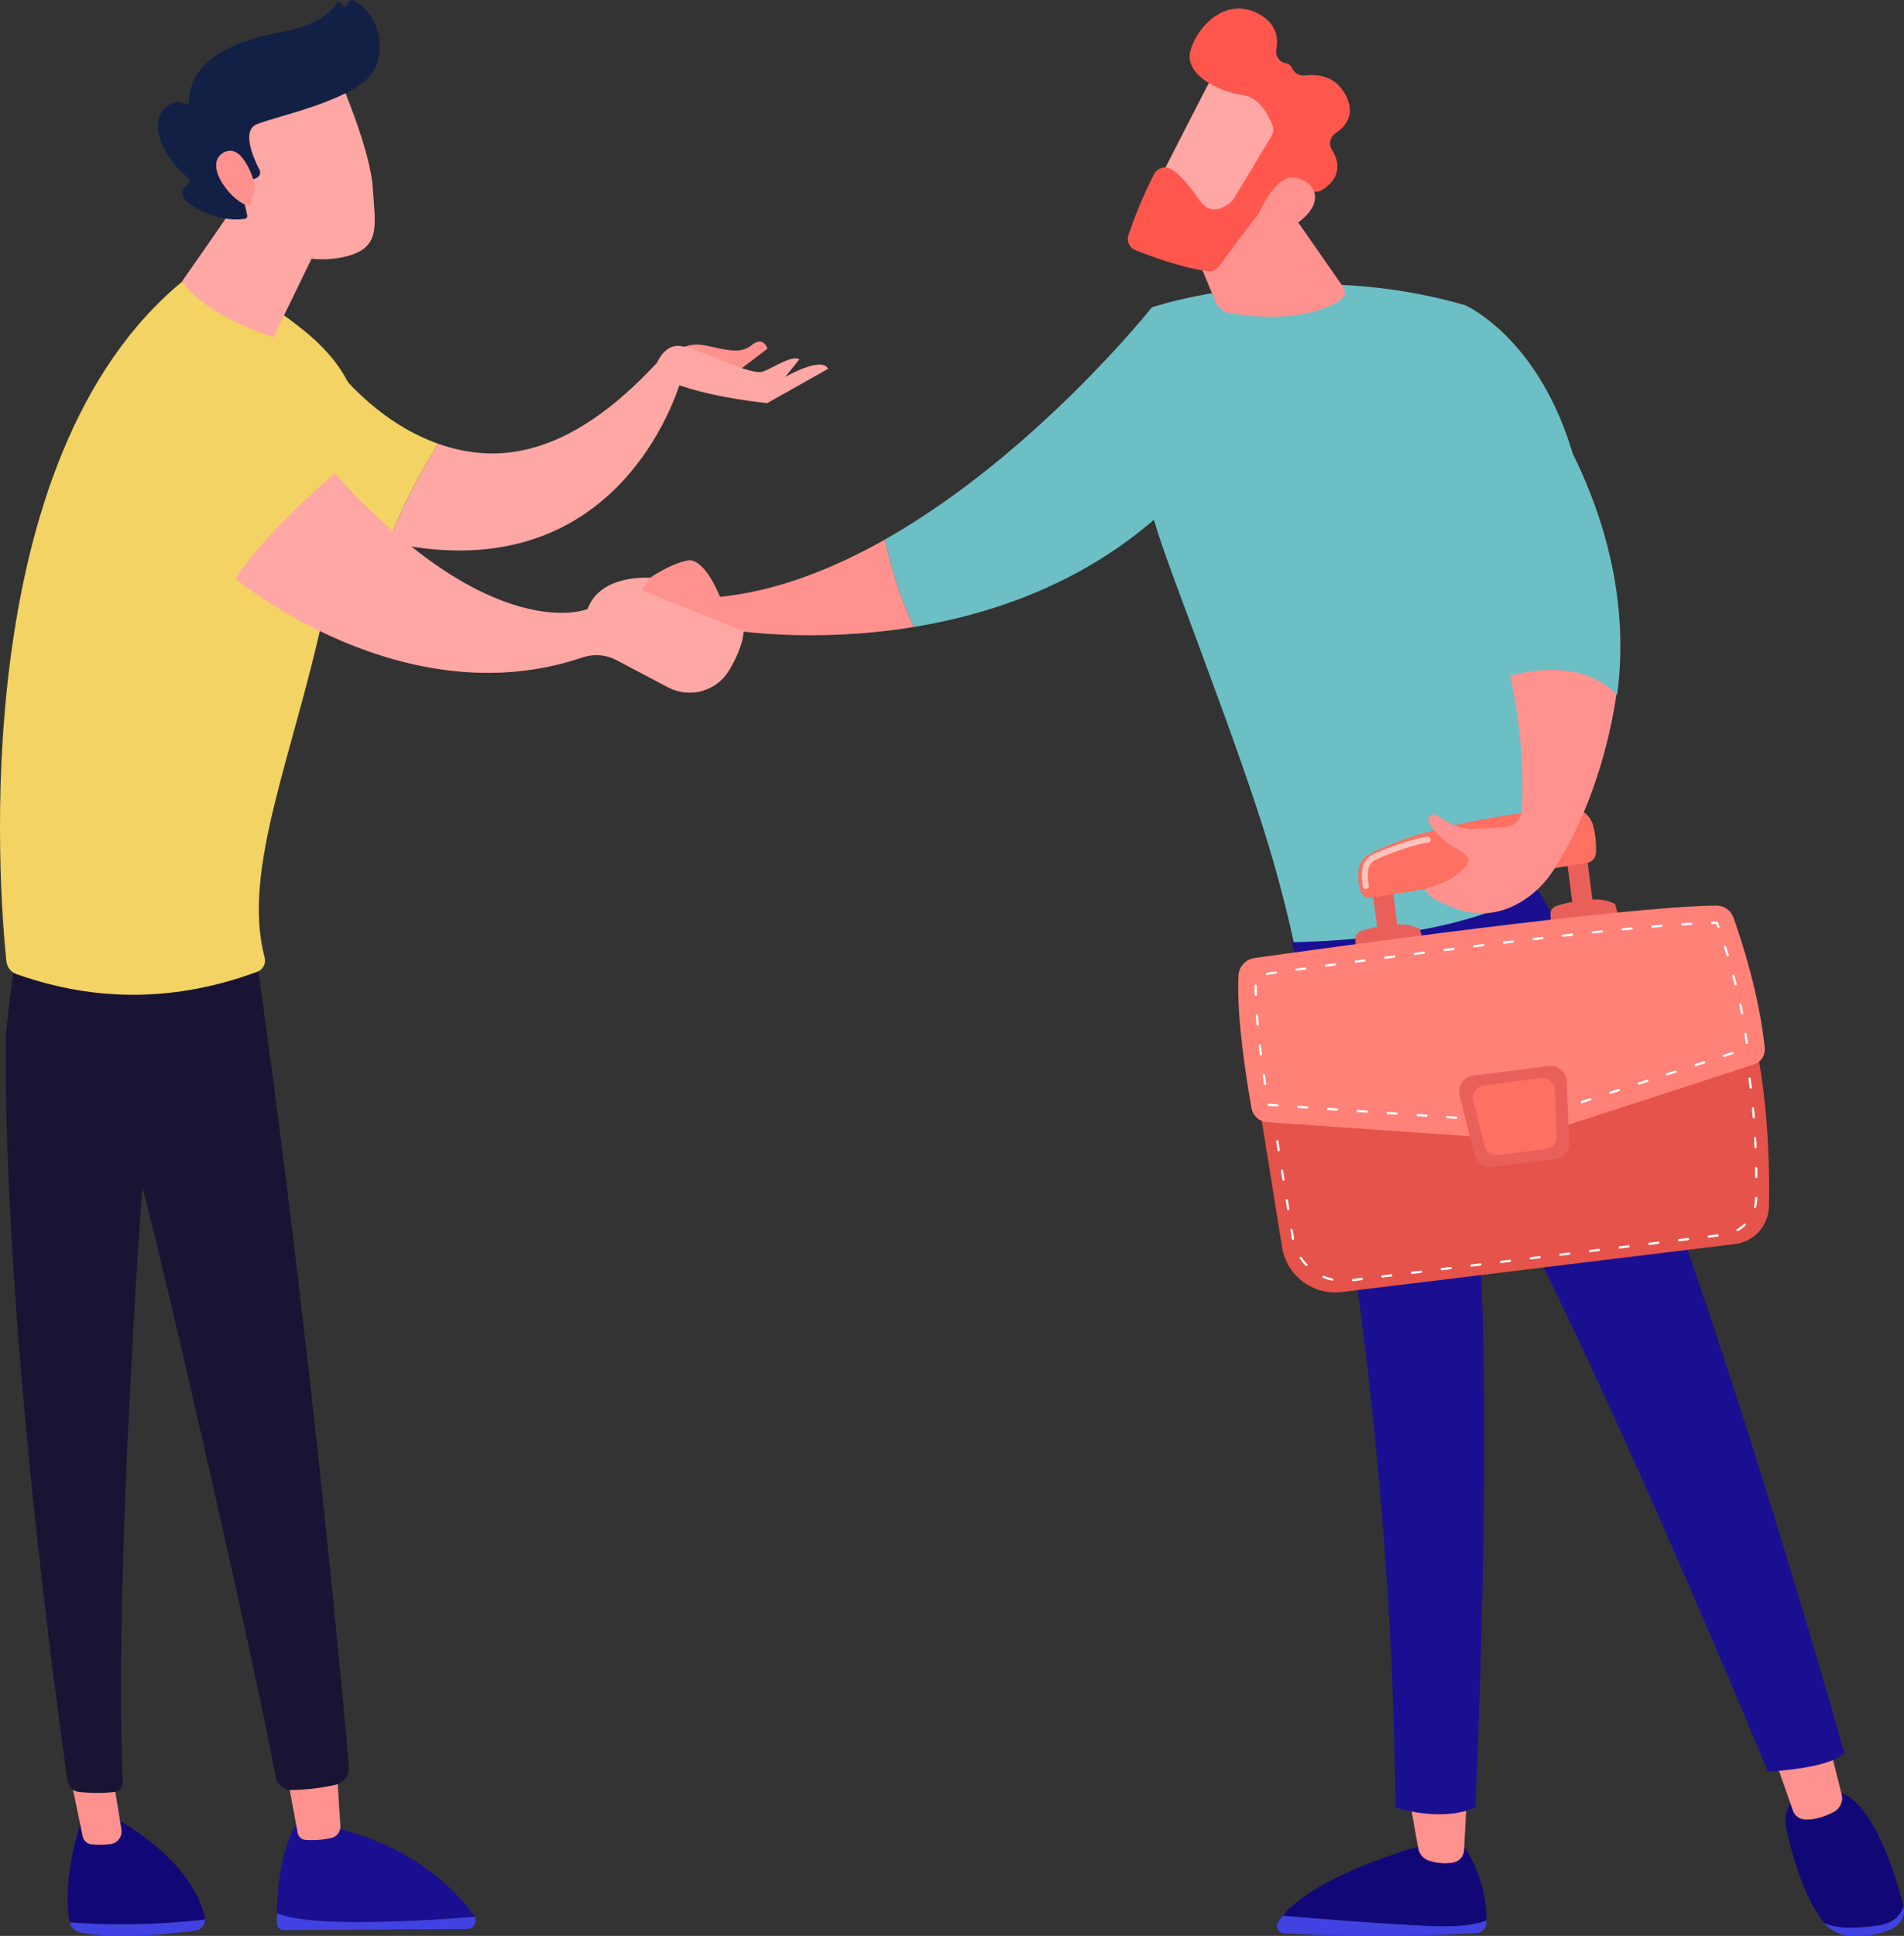
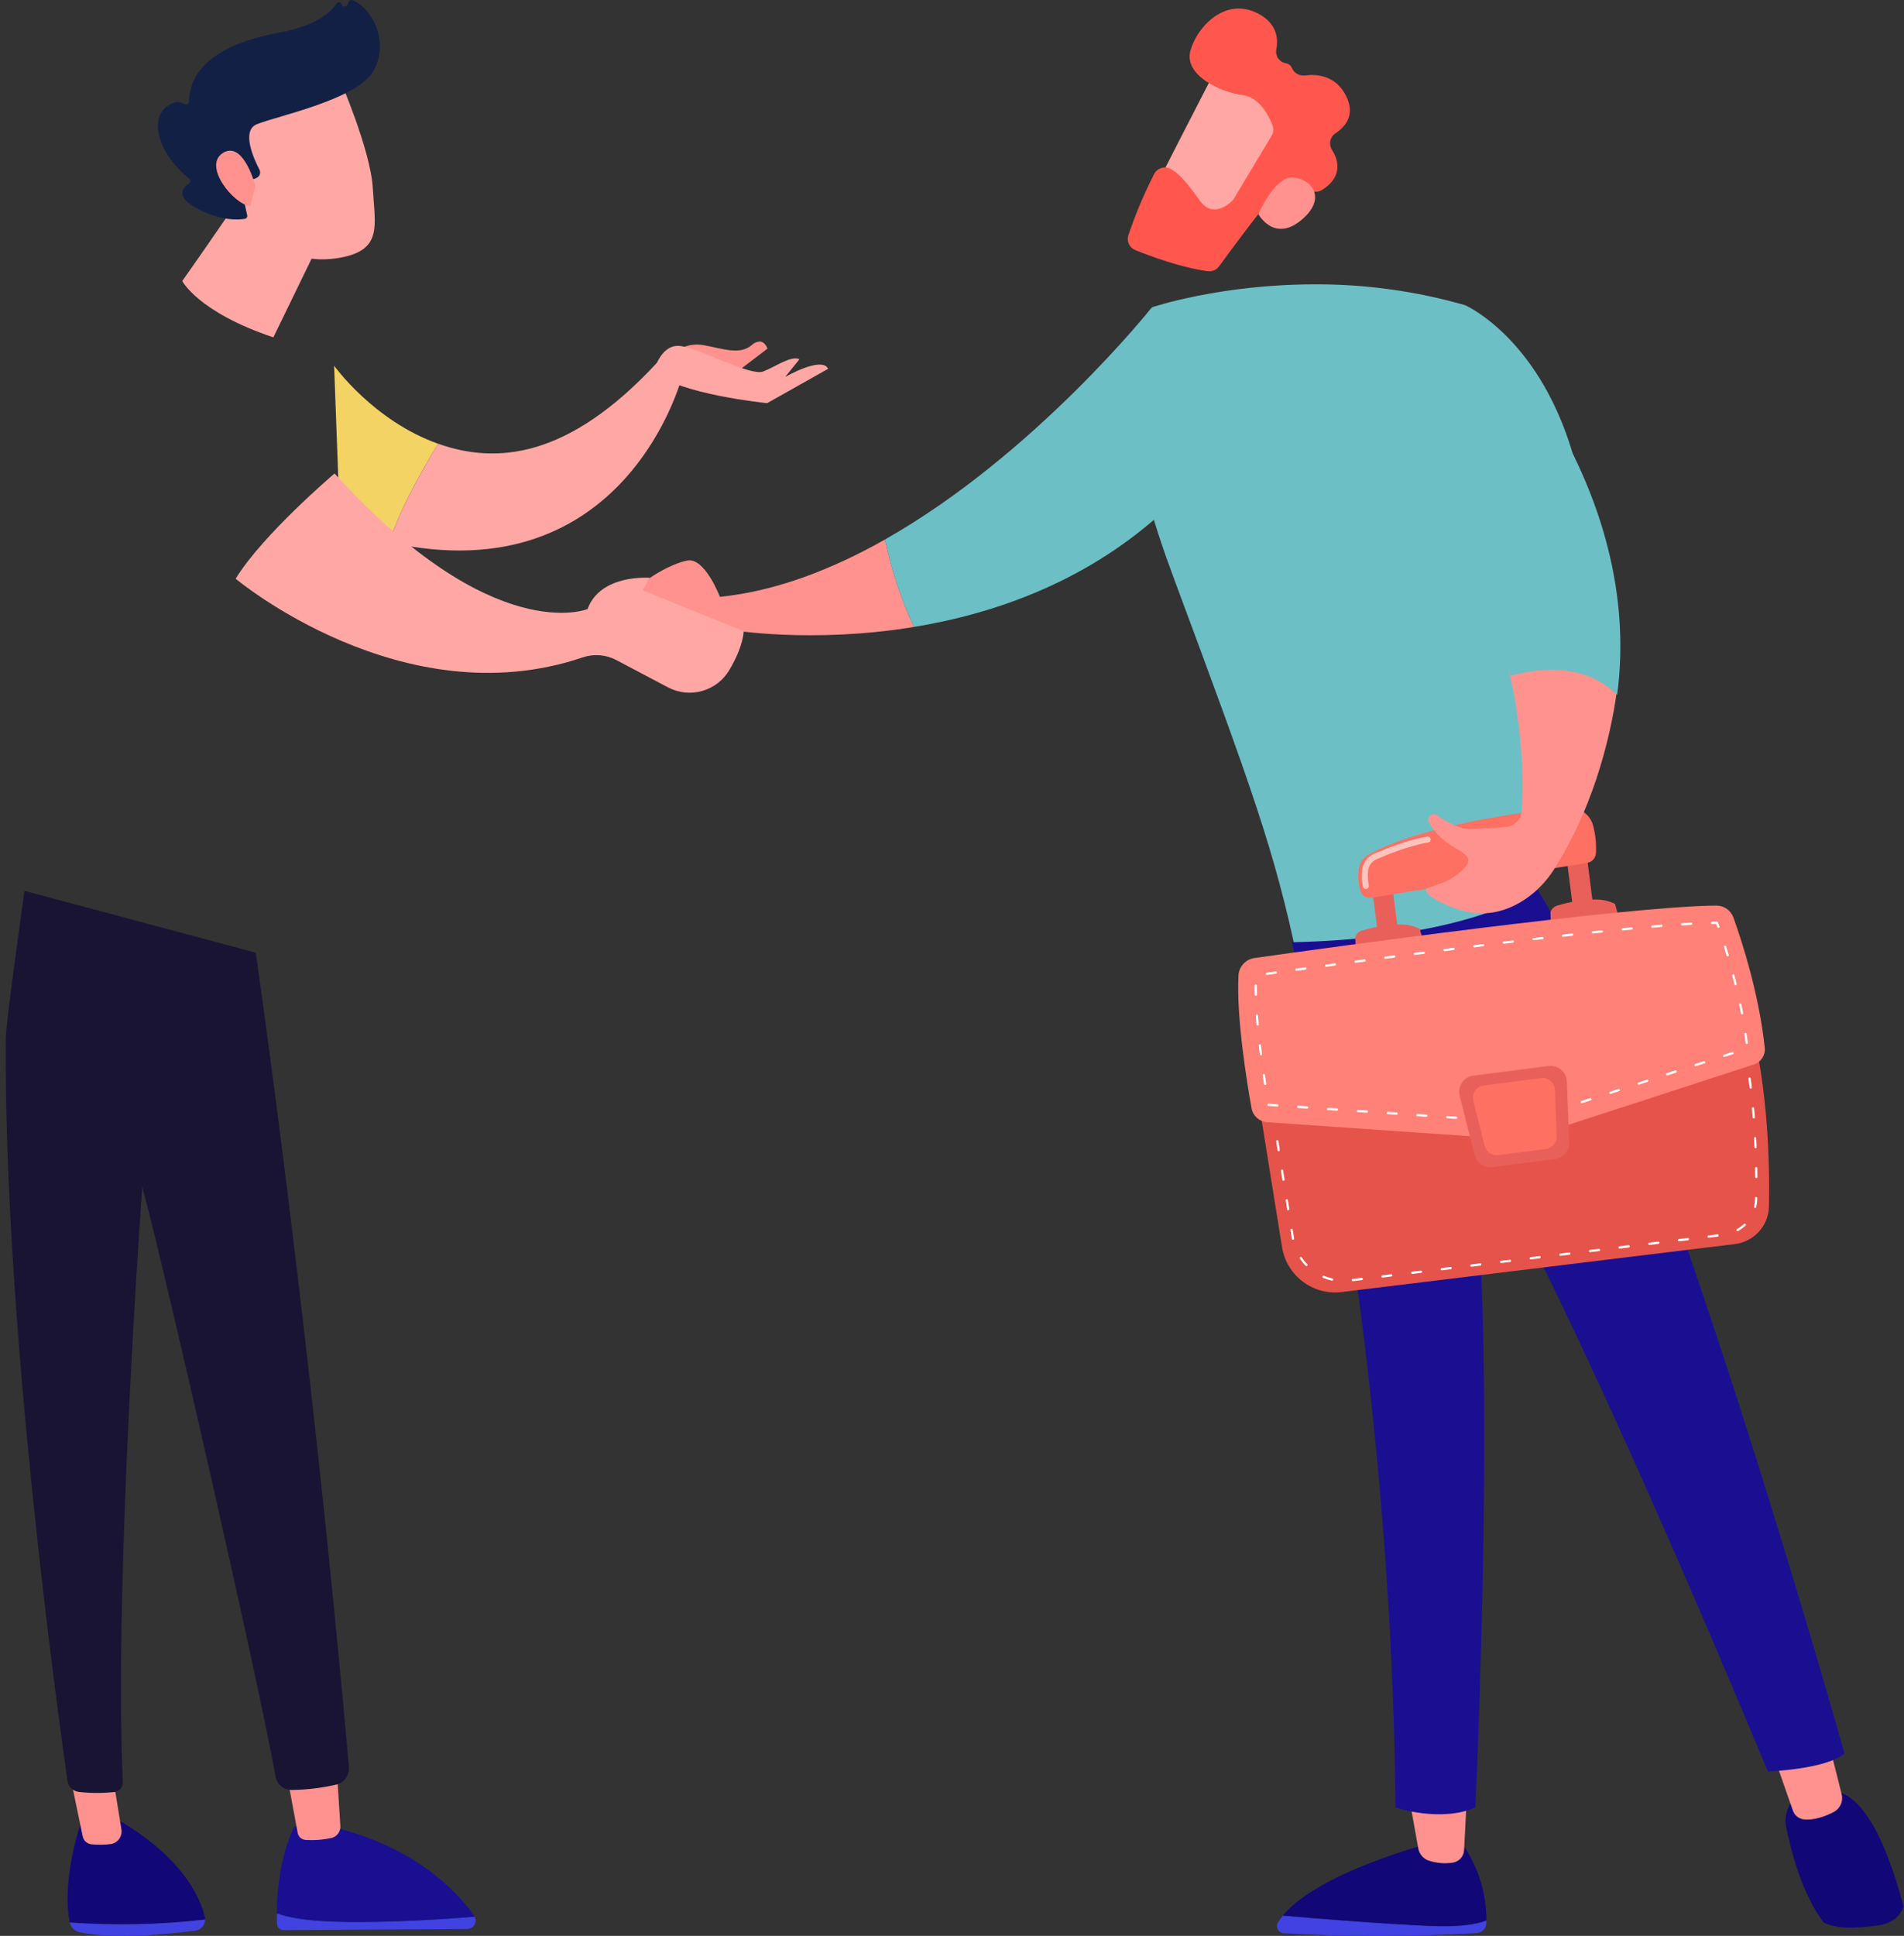
<svg xmlns="http://www.w3.org/2000/svg" xmlns:xlink="http://www.w3.org/1999/xlink" viewBox="0 0 575.97 585.38">
  <rect x="0" y="0" width="575.97" height="585.38" fill="#333333" stroke="none" />
  <clipPath id="a">
    <path d="m0 0h575.97v585.38h-575.97z" />
  </clipPath>
  <clipPath id="b">
    <path d="m217.78 180.47s-4.59-12.07-9.94-10.96-11.21 5.22-11.21 5.22l-8.6 11.64s24.15 9.51 32.65 4.06c0 0 24.67 4.26 55.82-.85-3.93-8.45-6.87-17.33-8.78-26.45-15.78 8.93-32.77 15.6-49.93 17.35z" />
  </clipPath>
  <linearGradient id="c">
    <stop offset="0" stop-color="#febbba" />
    <stop offset="1" stop-color="#ff928e" />
  </linearGradient>
  <linearGradient id="d" gradientTransform="matrix(94.31 0 0 -59.92 -18356.7 25479.92)" gradientUnits="userSpaceOnUse" x1="194.63" x2="194.64" xlink:href="#c" y1="422.22" y2="422.22" />
  <clipPath id="e">
    <path d="m267.71 163.13c1.91 9.12 4.85 18 8.78 26.45 23.56-3.87 50.83-13.09 73.95-33.6l-1.99-63.05s-35.32 44.49-80.74 70.2z" />
  </clipPath>
  <clipPath id="f">
    <path d="m348.45 92.93-3.59 23.17c-3.19 20.63 3.42 40.43 10.69 60.01 23.13 62.19 30.04 81.18 36.94 113.99 27.36 7.47 51.71.83 72.53-22.45 46.17-145.84-21.8-175.36-21.8-175.36-14.79-4.25-30.12-6.38-45.51-6.31-28.71 0-49.26 6.95-49.26 6.95z" />
  </clipPath>
  <clipPath id="g">
-     <path d="m356.1 63.35 11.66 28c.74 1.77 2.33 3.03 4.22 3.35 6.72 1.15 22.97 2.95 33.64-4.07 1.25-.83 1.59-2.51.76-3.76-.01-.02-.02-.04-.04-.05l-21.53-30.92-28.71 7.44z" />
-   </clipPath>
+     </clipPath>
  <linearGradient id="h" gradientTransform="matrix(61.7 0 0 -55.78 -11731.11 23640.78)" gradientUnits="userSpaceOnUse" x1="190.12" x2="190.13" xlink:href="#c" y1="422.46" y2="422.46" />
  <clipPath id="i">
    <path d="m368.15 20.51c-.49.46-20.66 40.07-20.66 40.07l22.86 11.04 24.69-34.7s-13.9-17.93-22.98-17.93c-1.45-.03-2.86.52-3.91 1.52z" />
  </clipPath>
  <linearGradient id="j" gradientTransform="matrix(67.22 0 0 -64.59 -13045.9 27324.38)" gradientUnits="userSpaceOnUse" x1="194.08" x2="194.08" xlink:href="#c" y1="422.34" y2="422.34" />
  <clipPath id="k">
    <path d="m360.15 15.15c-2.2 7.46 8.83 12.73 15.77 13.61 5.09.65 7.89 6.21 9.01 9.11.41 1.05.31 2.23-.27 3.2l-11.4 19c-.17.29-.38.55-.62.78-1.36 1.26-6 4.94-9.59-.07-3.06-4.26-5.93-8.14-9.01-9.74-1.79-.92-3.99-.2-4.9 1.59 0 .01-.01.02-.02.03-3.05 5.97-5.66 12.16-7.8 18.51-.57 1.81.35 3.75 2.11 4.45 4.63 1.88 13.78 5.27 21.89 6.39 1.33.18 2.66-.38 3.45-1.47 3.49-4.78 13.34-18.16 16.7-21.5 3.12-3.11 8.88-1.94 11.48-1.19.98.28 2.04.15 2.91-.38 2.63-1.59 7.23-5.54 3.03-12.23-1.03-1.69-.53-3.88 1.13-4.96 2.94-1.93 6.13-5.56 3.09-11.44-3.08-5.95-8.57-6.49-12.31-6.03-1.67.23-3.29-.67-3.97-2.21-.32-.79-1.04-1.36-1.88-1.48-1.93-.34-3.21-2.17-2.88-4.1 0-.02 0-.04.01-.06.66-3.37.16-7.74-5.21-10.7-1.88-1.07-4-1.65-6.16-1.68-7.13 0-12.82 6.7-14.54 12.55z" />
  </clipPath>
  <clipPath id="l">
    <path d="m380.66 64.75s4.94 9.1 13.59 1.28c6.96-6.29 2.54-11.88-3.07-12.35-.11 0-.22-.01-.34-.01-5.47 0-10.18 11.09-10.18 11.09z" />
  </clipPath>
  <linearGradient id="m" gradientTransform="matrix(26.71 0 0 -26.9 -4984.4 11567.9)" gradientUnits="userSpaceOnUse" x1="186.64" x2="186.65" xlink:href="#c" y1="427.73" y2="427.73" />
  <clipPath id="n">
    <path d="m386.59 581.31c-.61 1.04-.26 2.38.79 2.99.3.18.64.28.99.3 19.43 1.07 38.9 1.05 58.33-.06 1.57-.08 2.83-1.33 2.92-2.9.01-.29.02-.61.03-.94-2.96 1.19-8.1 2.06-17.03 1.67-14.85-.65-33.69-2.18-44.55-3.12-.54.65-1.04 1.34-1.48 2.06z" />
  </clipPath>
  <linearGradient id="o">
    <stop offset="0" stop-color="#4f52ff" />
    <stop offset="1" stop-color="#4042e2" />
  </linearGradient>
  <linearGradient id="p" gradientTransform="matrix(63.9 0 0 -6.86 -12068.45 3620.59)" gradientUnits="userSpaceOnUse" x1="188.86" x2="188.87" xlink:href="#o" y1="442.84" y2="442.84" />
  <clipPath id="q">
    <path d="m432.62 557.33s-33.88 8.83-44.55 21.92c10.86.94 29.7 2.46 44.55 3.12 8.93.39 14.07-.48 17.03-1.67.01-8.38-2.6-16.55-7.46-23.37z" />
  </clipPath>
  <linearGradient id="r">
    <stop offset="0" stop-color="#09005d" />
    <stop offset="1" stop-color="#1a0f91" />
  </linearGradient>
  <linearGradient id="s" gradientTransform="matrix(66.26 0 0 -41.35 -12588.68 18091.15)" gradientUnits="userSpaceOnUse" x1="190" x2="190" xlink:href="#r" y1="423.7" y2="423.7" />
  <clipPath id="t">
    <path d="m425.95 541.71 3.09 17.25c.32 1.72 1.55 3.14 3.22 3.68 2.32.75 4.78.96 7.19.59 1.91-.28 3.36-1.87 3.45-3.8l.9-17.72z" />
  </clipPath>
  <linearGradient id="u" gradientTransform="matrix(17.85 0 0 -21.83 -2910.15 9855.9)" gradientUnits="userSpaceOnUse" x1="163.04" x2="163.06" xlink:href="#c" y1="426.15" y2="426.15" />
  <clipPath id="v">
-     <path d="m568.07 582.23c-7.85 1.1-12.83.89-16.38-.87l.03.04c2.15 2.49 5.27 3.94 8.56 3.95 3.89.24 7.78-.37 11.42-1.79 2.71-1.15 4.27-3.36 4.28-5.68v-.04c0-.42-.06-.85-.16-1.26 0-.02-.01-.05-.02-.07-.89 2.61-3.02 5.06-7.73 5.72z" />
-   </clipPath>
+     </clipPath>
  <linearGradient id="w" gradientTransform="matrix(24.28 0 0 -8.97 -4058.34 4501.53)" gradientUnits="userSpaceOnUse" x1="167.13" x2="167.14" xlink:href="#o" y1="437.12" y2="437.12" />
  <clipPath id="x">
    <path d="m553.76 541.59h-7.89c-4.3 2.02-6.58 6.8-5.44 11.41 1.55 7.3 4.77 19.82 11.26 28.36 3.55 1.76 8.53 1.96 16.38.87 4.71-.66 6.84-3.1 7.73-5.72-2.46-9.77-9.94-34.92-21.86-34.92h-.17z" />
  </clipPath>
  <linearGradient id="y" gradientTransform="matrix(55.24 0 0 -53.9 -10440.31 23374.88)" gradientUnits="userSpaceOnUse" x1="188.99" x2="188.99" xlink:href="#r" y1="423.27" y2="423.27" />
  <clipPath id="z">
    <path d="m535.94 529.17 6.43 18.33c.49 1.42 1.74 2.44 3.22 2.64 3.17.38 6.62-.94 9.07-2.2 1.97-.99 2.99-3.22 2.46-5.36l-4.38-17.43-16.81 4.02z" />
  </clipPath>
  <linearGradient id="A" gradientTransform="matrix(21.73 0 0 -25.37 -3568 11320.51)" gradientUnits="userSpaceOnUse" x1="164.22" x2="164.23" xlink:href="#c" y1="425.08" y2="425.08" />
  <clipPath id="B">
    <path d="m390.77 284.92c17.2 65.12 30.54 166.91 31.39 261.63 0 0 13.59 4.65 24.13 0 0 0 7.23-148.51-1.99-206.37 0 0 26.63 42.2 90.49 195.49 0 0 17.73-.64 23.18-5.47 0 0-57.1-203.57-93.08-261.58-7.5 5.93-30.95 15.34-74.12 16.31z" />
  </clipPath>
  <linearGradient id="C" gradientTransform="matrix(301.09 0 0 -326.96 -59230.22 137494.86)" gradientUnits="userSpaceOnUse" x1="196.72" x2="196.73" xlink:href="#r" y1="419.27" y2="419.27" />
  <clipPath id="D">
    <path d="m379.89 327.76 7.94 49.4c1.41 8.63 9.39 14.61 18.07 13.53l118.88-14.5c5.81-.69 10.22-5.55 10.34-11.4.25-12.77-.25-35.48-5.6-56.18z" />
  </clipPath>
  <linearGradient id="E">
    <stop offset="0" stop-color="#e1473d" />
    <stop offset="1" stop-color="#e9605a" />
  </linearGradient>
  <linearGradient id="F" gradientTransform="matrix(165.46 0 0 -103.65 -32212.71 43919.83)" gradientUnits="userSpaceOnUse" x1="194.69" x2="194.69" xlink:href="#E" y1="420.36" y2="420.36" />
  <clipPath id="G">
    <path d="m0 0h575.98v585.38h-575.98z" />
  </clipPath>
  <clipPath id="H">
    <path d="m411.98 281.42c-.97.28-1.72 1.04-2.01 2l.13 3.87 20.62-2.05-1.23-4.36c-1.95-.96-4.12-1.41-6.29-1.32-3.81.12-7.58.74-11.22 1.85z" />
  </clipPath>
  <linearGradient id="I" gradientTransform="matrix(21.76 0 0 -11.1 -3731.04 5126.63)" gradientUnits="userSpaceOnUse" x1="171.49" x2="171.51" xlink:href="#E" y1="436.32" y2="436.32" />
  <clipPath id="J">
    <path d="m415.05 268.46 1.53 11.98c.14 1.06.99 1.89 2.05 2.02.87.1 1.75 0 2.56-.33 1.01-.39 1.62-1.41 1.48-2.48l-1.53-11.97-6.1.78z" />
  </clipPath>
  <linearGradient id="K" gradientTransform="matrix(10.55 0 0 -16.11 -1514.62 7222.07)" gradientUnits="userSpaceOnUse" x1="143.55" x2="143.58" xlink:href="#E" y1="431.09" y2="431.09" />
  <clipPath id="L">
    <path d="m471.03 273.86c-.97.28-1.72 1.04-2.01 2l.13 3.87 20.62-2.05-1.23-4.36c-1.95-.96-4.12-1.41-6.29-1.32-3.81.12-7.58.74-11.22 1.85z" />
  </clipPath>
  <linearGradient id="M" gradientTransform="matrix(21.76 0 0 -11.1 -3671.99 5118.65)" gradientUnits="userSpaceOnUse" x1="168.78" x2="168.79" xlink:href="#E" y1="436.33" y2="436.33" />
  <clipPath id="N">
    <path d="m473.93 259.64 1.69 13.24c.14 1.06.99 1.89 2.05 2.02.87.1 1.75 0 2.56-.33 1.01-.39 1.62-1.41 1.48-2.48l-1.69-13.23-6.1.78z" />
  </clipPath>
  <linearGradient id="O" gradientTransform="matrix(10.96 0 0 -17.39 -1537.01 7746.26)" gradientUnits="userSpaceOnUse" x1="140.21" x2="140.24" xlink:href="#E" y1="430.17" y2="430.17" />
  <clipPath id="P">
    <path d="m473.77 244.14c-12.27 1.27-43.4 5.27-59.7 14.25-1.72.95-2.87 2.67-3.09 4.62-.29 2.25-.05 4.54.69 6.68.48 1.26 1.79 2.01 3.13 1.79l65.29-10.56c1.49-.23 2.61-1.48 2.69-2.98.15-2.81-.14-5.62-.86-8.34-.94-3.27-3.94-5.51-7.35-5.5-.27 0-.53.01-.8.04z" />
  </clipPath>
  <linearGradient id="Q">
    <stop offset="0" stop-color="#ff928e" />
    <stop offset="1" stop-color="#fe7062" />
  </linearGradient>
  <linearGradient id="R" gradientTransform="matrix(28.19 0 0 -72.32 -5313.67 30724.43)" gradientUnits="userSpaceOnUse" x1="188.52" x2="188.53" xlink:href="#Q" y1="421.26" y2="421.26" />
  <clipPath id="S">
    <path d="m0 0h575.98v585.38h-575.98z" />
  </clipPath>
  <clipPath id="T">
    <path d="m411.95 252.98h20.85v15.85h-20.85z" />
  </clipPath>
  <clipPath id="U">
    <path d="m519.17 273.83c-27.03.2-118.54 12.88-139.68 15.86-2.68.38-4.72 2.61-4.85 5.32-.64 12.72 2.5 31.97 3.97 40.15.42 2.3 2.35 4.02 4.68 4.18l66.38 4.59 21.58-2.76 59.29-19.27c2.15-.69 3.52-2.78 3.31-5.02-1.72-16.42-7-32.53-9.48-39.44-.79-2.17-2.85-3.61-5.16-3.6h-.04z" />
  </clipPath>
  <linearGradient id="V" gradientTransform="matrix(160.68 0 0 -71.48 -31245.39 30394.06)" gradientUnits="userSpaceOnUse" x1="194.45" x2="194.45" xlink:href="#Q" y1="420.86" y2="420.86" />
  <clipPath id="W">
    <path d="m0 0h575.98v585.38h-575.98z" />
  </clipPath>
  <clipPath id="X">
    <path d="m468.43 322.34-22.71 2.91c-2.7.34-4.61 2.8-4.27 5.49.02.19.06.39.11.58l4.51 17.92c.61 2.42 2.94 3.99 5.41 3.67l18.91-2.42c2.53-.32 4.4-2.52 4.31-5.06l-.71-18.4c-.11-2.64-2.28-4.72-4.92-4.72-.21 0-.43.01-.64.04z" />
  </clipPath>
  <linearGradient id="Y" gradientTransform="matrix(37.38 0 0 -39.71 -7084.02 17183.48)" gradientUnits="userSpaceOnUse" x1="189.5" x2="189.51" xlink:href="#E" y1="424.26" y2="424.26" />
  <clipPath id="Z">
    <path d="m466.14 326.01-17.29 2.21c-2.05.26-3.51 2.13-3.25 4.18.02.15.05.29.08.44l3.44 13.64c.47 1.84 2.23 3.04 4.12 2.79l14.39-1.84c1.93-.24 3.35-1.91 3.28-3.85l-.54-14.01c-.08-2.01-1.73-3.59-3.74-3.59-.16 0-.32.01-.48.03z" />
  </clipPath>
  <linearGradient id="aa" gradientTransform="matrix(28.62 0 0 -26.63 -5048.17 11671.76)" gradientUnits="userSpaceOnUse" x1="176.37" x2="176.38" xlink:href="#Q" y1="425.67" y2="425.67" />
  <clipPath id="ab">
    <path d="m456.38 202.45c4.46 18.43 4.58 36.46 3.9 43.02-.25 2.47-2.25 4.41-4.73 4.58-2.82.2-6.66.46-10.08.65-3.77.22-7.95-2.16-10.75-4.16-.76-.54-1.81-.36-2.35.39-.36.51-.41 1.18-.13 1.73 1.53 2.63 3.62 4.89 6.13 6.61 1.43 1.08 6.16 3.01 5.83 5.14-.15.67-.48 1.28-.95 1.78-2.63 3.16-6.61 4.85-10.55 6.05-.51.11-.98.35-1.36.69-.1 2.54 7.72 5.37 9.74 6.04 3.02 1.03 6.23 1.4 9.41 1.09 7.87-.83 15.14-6.26 19.37-12.81 11.33-17.51 17.19-38.65 19.33-54.81-6.04-6.04-13.86-7.74-20.62-7.74-4.12.02-8.23.6-12.19 1.73z" />
  </clipPath>
  <linearGradient id="ac" gradientTransform="matrix(93.86 0 0 -86.3 -18227.42 36607.96)" gradientUnits="userSpaceOnUse" x1="194.2" x2="194.21" xlink:href="#c" y1="421.43" y2="421.43" />
  <clipPath id="ad">
    <path d="m419.56 131.75c22.1 27.55 32.61 52.79 37.41 72.62 6.36-1.85 21.69-4.78 32.23 5.75 8.41-63.49-40.52-112.31-40.52-112.31l-29.11 33.94z" />
  </clipPath>
  <clipPath id="ae">
    <path d="m24.79 550.11c-5.29 16.36-4.61 26.39-3.76 30.86.02.12.06.24.1.36 13.63.98 27.32.69 40.89-.89 0-.32-.03-.63-.1-.94-4.68-18.56-27.92-30.12-27.92-30.12l-9.21.72z" />
  </clipPath>
  <linearGradient id="af" gradientTransform="matrix(42.52 0 0 -33.07 -8202.06 14573.55)" gradientUnits="userSpaceOnUse" x1="192.89" x2="192.89" xlink:href="#r" y1="423.55" y2="423.55" />
  <clipPath id="ag">
    <path d="m21.12 581.34c.35 1.45 1.47 2.59 2.92 2.95 10.81 2.27 27.98.44 35.19-.5 1.62-.28 2.8-1.7 2.78-3.34-13.57 1.57-27.26 1.87-40.89.89z" />
  </clipPath>
  <linearGradient id="ah" gradientTransform="matrix(35.94 0 0 -30.06 -7039.13 13417.24)" gradientUnits="userSpaceOnUse" x1="195.88" x2="195.89" xlink:href="#o" y1="426.94" y2="426.94" />
  <clipPath id="ai">
    <path d="m21.09 536.39 3.9 18.77c.23 1.33 1.29 2.35 2.62 2.53 2.01.2 4.04.17 6.04-.1 2.09-.4 3.46-2.43 3.06-4.52 0 0 0 0 0-.01l-2.71-16.67z" />
  </clipPath>
  <linearGradient id="aj" gradientTransform="matrix(23.21 0 0 -18.33 -4722.08 8432.32)" gradientUnits="userSpaceOnUse" x1="203.42" x2="203.44" xlink:href="#c" y1="430.27" y2="430.27" />
  <clipPath id="ak">
    <path d="m83.78 581.61c-.02 1.09.83 1.99 1.92 2.04l55.84-.36c1.4-.12 2.45-1.35 2.33-2.76-.03-.33-.12-.66-.28-.96-7.32.6-25.97 1.96-41.69 1.52-10.17-.29-15.43-1.48-18.15-2.59 0 1.01 0 2.04.03 3.11z" />
  </clipPath>
  <linearGradient id="al" gradientTransform="matrix(50.89 0 0 -41.52 -9935.38 18209.5)" gradientUnits="userSpaceOnUse" x1="195.22" x2="195.23" xlink:href="#o" y1="424.61" y2="424.61" />
  <clipPath id="am">
    <path d="m83.74 578.51c2.72 1.11 7.98 2.31 18.15 2.59 15.72.44 34.37-.91 41.69-1.52-.06-.15-.13-.29-.22-.42-4.93-6.89-17.49-20.61-42.31-26.56l-11.91-.38s-5.3 9.21-5.4 26.28z" />
  </clipPath>
  <linearGradient id="an" gradientTransform="matrix(59.84 0 0 -29.32 -11566.18 13003.04)" gradientUnits="userSpaceOnUse" x1="193.29" x2="193.3" xlink:href="#r" y1="424.2" y2="424.2" />
  <clipPath id="ao">
    <path d="m86.41 534.73c.19.88 2.67 14.24 3.62 19.42.18 1.18 1.14 2.09 2.33 2.2 2.73.2 5.48-.02 8.15-.64 1.59-.5 2.6-2.05 2.44-3.7l-1.33-21.13-15.22 3.85z" />
  </clipPath>
  <linearGradient id="ap" gradientTransform="matrix(26.41 0 0 -17.94 -5304.71 8259.52)" gradientUnits="userSpaceOnUse" x1="200.84" x2="200.86" xlink:href="#c" y1="430" y2="430" />
  <clipPath id="aq">
    <path d="m1.75 313.91c-.7 85.69 15.81 204.64 18.67 224.63.26 1.77 1.69 3.13 3.47 3.31 3.55.4 7.13.41 10.69.03 1.52-.18 2.64-1.5 2.57-3.03-2.77-61.47 5.89-179.94 5.89-179.94 7.54 27.89 36.27 154.62 40.3 178.23.39 2.32 2.35 4.04 4.7 4.12 4.48-.03 8.94-.55 13.31-1.54 2.5-.44 4.3-2.65 4.22-5.18-11.82-133.93-28.2-246.47-28.2-246.47l-69.96-18.69s-5.63 39.7-5.67 44.54z" />
  </clipPath>
  <clipPath id="ar">
    <path d="m55.78 84.61c-66.58 53.9-56.04 184.91-53.86 206.04.18 1.78 1.36 3.29 3.04 3.9 24.19 8.6 48.47 8.3 72.85-.69 1.77-.67 2.74-2.57 2.24-4.39-7.06-26.43 8.89-61.55 17.99-104.5 7.51-35.5 24.32-61.24-7.07-85.79-17.3-13.54-26.23-16.58-30.75-16.58-3.68 0-4.45 2.01-4.45 2.01z" />
  </clipPath>
  <clipPath id="as">
    <path d="m55.14 84.98s4.77 9.4 27.55 17.03l19.66-40.43-20.61-16.22c-.02 1.86-26.61 39.62-26.61 39.62z" />
  </clipPath>
  <linearGradient id="at" gradientTransform="matrix(69.51 0 0 -72.79 -13635.08 30783.01)" gradientUnits="userSpaceOnUse" x1="196.15" x2="196.15" xlink:href="#c" y1="421.86" y2="421.86" />
  <clipPath id="au">
    <path d="m65.05 37.65c-2.12 7.17 7.32 24.68 7.32 24.68 6.02 11.36 17.12 17.93 30.31 15.63s10.73-9.7 10.09-21.1-10.09-33.14-10.09-33.14-35.51 6.76-37.63 13.93z" />
  </clipPath>
  <linearGradient id="av" gradientTransform="matrix(75.6 0 0 -76.55 -14847.67 32338.61)" gradientUnits="userSpaceOnUse" x1="196.4" x2="196.4" xlink:href="#c" y1="421.76" y2="421.76" />
  <clipPath id="aw">
    <path d="m105.57.47-.55 1.04c-.24.44-.78.6-1.22.36-.21-.11-.36-.3-.43-.53-.13-.47-.63-.75-1.1-.62-.21.06-.4.2-.51.38-1.59 2.54-5.87 6.65-17.31 8.76-16.27 3-27.02 9.59-27.29 20.83 0 .5-.42.89-.92.88-.17 0-.33-.05-.47-.14-1.2-.73-3.12-1.08-5.69 1.08-4.47 3.76-2.64 13.5 7.15 21.52.39.3.46.86.16 1.25-.06.07-.12.13-.2.19-1.78 1.16-4.42 3.91 2.44 7.57 7.09 3.79 12.39 3.48 14.43 3.14.49-.08.81-.54.73-1.03 0-.02 0-.03-.01-.05l-2.18-9.88c-.1-.49.2-.96.69-1.07.06-.01.12-.02.18-.02h3.39l.75-.33c.92-.4 1.33-1.47.93-2.38-.02-.03-.03-.07-.05-.1-1.86-3.59-5.49-11.83-.8-13.75 6.04-2.48 29.94-7.35 35.1-15.83 4.96-8.15.57-18.68-6.04-21.67-.12-.06-.26-.09-.39-.09-.33 0-.64.18-.8.47z" />
  </clipPath>
  <clipPath id="ax">
    <path d="m67.44 46.25c-6.22 3.89 3.23 15.55 8.23 16.07l1.6-6.08s-2.78-10.68-7.66-10.68c-.78.02-1.53.26-2.18.69z" />
  </clipPath>
  <linearGradient id="ay" gradientTransform="matrix(22.71 0 0 -22.9 -4369.62 9886.76)" gradientUnits="userSpaceOnUse" x1="192.38" x2="192.39" xlink:href="#c" y1="429.39" y2="429.39" />
  <clipPath id="az">
    <path d="m102.9 159.8c4.88 1.69 9.84 3.1 14.88 4.23 2.95-9.5 9.45-21.17 14.78-29.84-19.56-6.91-31.49-23.61-31.49-23.61l1.83 49.23z" />
  </clipPath>
  <clipPath id="aA">
    <path d="m132.56 134.18c-5.32 8.67-11.82 20.34-14.78 29.84 71.64 15.8 88.51-50.07 88.51-50.07l-7.59-4.22c-26.83 28.96-48.54 30.67-66.15 24.45z" />
  </clipPath>
  <linearGradient id="aB" gradientTransform="matrix(110.41 0 0 -102.12 -21651.94 43121.14)" gradientUnits="userSpaceOnUse" x1="196.1" x2="196.1" xlink:href="#c" y1="420.83" y2="420.83" />
  <clipPath id="aC">
    <path d="m227.34 104.39c-3.56 3.03-8.66 1.04-14.37 0s-8.81 2.28-8.81 2.28l17.33 6.87 10.67-8.11s-.66-2.16-2.4-2.16c-.91.08-1.77.47-2.41 1.12z" />
  </clipPath>
  <linearGradient id="aD" gradientTransform="matrix(26.78 0 0 -27.33 -5081.96 11803.68)" gradientUnits="userSpaceOnUse" x1="189.75" x2="189.76" xlink:href="#c" y1="427.96" y2="427.96" />
  <clipPath id="aE">
    <path d="m197.77 112.33c7.29 6.88 34.29 9.58 34.29 9.58l18.46-10.39c-1.91-3.93-13 2.47-13 2.47l4.31-5.36c-2.45-1.23-7.22 2.25-10.96 3.7s-18.22-6.43-24.6-7.64c-.39-.07-.78-.11-1.18-.11-5.47 0-7.32 7.76-7.32 7.76z" />
  </clipPath>
  <linearGradient id="aF" gradientTransform="matrix(54.92 0 0 -39 -10574.53 16671.38)" gradientUnits="userSpaceOnUse" x1="192.55" x2="192.55" xlink:href="#c" y1="424.59" y2="424.59" />
  <clipPath id="aG">
    <path d="m71.29 175s50.44 42.24 104.9 23.81c3.37-1.16 7.07-.88 10.23.77l15.66 8.27c6.57 3.47 14.71 1.19 18.52-5.19 2.17-3.64 4.03-7.8 4.4-11.78l-30.64-12.4 2.26-3.76s-14.96-1.27-18.88 9.45c0 0-28.49 11.85-76.54-41 0 0-21.8 18.54-29.91 31.82z" />
  </clipPath>
  <linearGradient id="aH" gradientTransform="matrix(100.23 0 0 -164.44 -19877.21 69221.65)" gradientUnits="userSpaceOnUse" x1="198.31" x2="198.31" xlink:href="#c" y1="419.87" y2="419.87" />
  <g clip-path="url(#a)">
    <g clip-path="url(#b)">
      <path d="m185.09 149.54h94.31v59.92h-94.31z" fill="url(#d)" transform="matrix(.945 -.328 .328 .945 -45.98 85.98)" />
    </g>
    <g clip-path="url(#e)">
      <path d="m245.5 78.11h127.14v126.29h-127.14z" fill="#6cbfc5" transform="matrix(.676 -.737 .737 .676 -3.95 273.52)" />
    </g>
    <g clip-path="url(#f)">
      <path d="m291.17 57.77h270.54v267.98h-270.54z" fill="#6cbfc5" transform="matrix(.676 -.737 .737 .676 -3.13 376.4)" />
    </g>
    <g clip-path="url(#g)">
      <path d="m350.81 48.91h61.7v55.78h-61.7z" fill="url(#h)" transform="matrix(.949 -.316 .316 .949 -4.72 124.51)" />
    </g>
    <g clip-path="url(#i)">
      <path d="m337.66 13.01h67.22v64.59h-67.22z" fill="url(#j)" transform="matrix(.399 -.917 .917 .399 181.69 367.72)" />
    </g>
    <g clip-path="url(#k)">
      <path d="m322.88-10.32h105.05v105.49h-105.05z" fill="#ff574e" transform="matrix(.728 -.685 .685 .728 72.93 268.78)" />
    </g>
    <g clip-path="url(#l)">
      <path d="m377.59 50.3h26.71v26.9h-26.71z" fill="url(#m)" transform="matrix(.399 -.917 .917 .399 176.59 396.85)" />
    </g>
    <g clip-path="url(#n)">
      <path d="m385.75 579.25h63.9v6.86h-63.9z" fill="url(#p)" />
    </g>
    <g clip-path="url(#q)">
      <path d="m385.77 549.37h66.26v41.35h-66.26z" fill="url(#s)" transform="matrix(.962 -.274 .274 .962 -140.21 136.66)" />
    </g>
    <g clip-path="url(#t)">
      <path d="m425.95 541.71h17.85v21.83h-17.85z" fill="url(#u)" />
    </g>
    <g clip-path="url(#v)">
      <path d="m551.69 576.52h24.28v8.97h-24.28z" fill="url(#w)" />
    </g>
    <g clip-path="url(#x)">
      <path d="m529.62 535.52h55.24v53.9h-55.24z" fill="url(#y)" transform="matrix(.546 -.838 .838 .546 -218.22 722.3)" />
    </g>
    <g clip-path="url(#z)">
      <path d="m535.94 525.15h21.73v25.37h-21.73z" fill="url(#A)" />
    </g>
    <g clip-path="url(#B)">
      <path d="m323.83 246.43h301.09v326.96h-301.09z" fill="url(#C)" transform="matrix(.81 -.586 .586 .81 -150.23 355.78)" />
    </g>
    <g clip-path="url(#D)">
      <path d="m374.96 298.34h165.46v103.65h-165.46z" fill="url(#F)" transform="matrix(.991 -.137 .137 .991 -43.64 65.98)" />
    </g>
    <g clip-path="url(#G)">
      <path d="m409.23 387.4c-.19 0-.34-.15-.34-.33 0-.17.13-.32.3-.34l2.69-.33c.18-.03.35.1.38.28v.02c.02.19-.11.35-.29.38l-2.69.33s-.03 0-.04 0m-6.3-.16s-.05 0-.07 0c-.9-.2-1.78-.49-2.63-.85-.17-.08-.24-.28-.16-.45.08-.16.26-.24.43-.17.81.34 1.66.61 2.52.81.18.04.3.22.26.4-.03.16-.17.27-.33.27m15.24-.95c-.19 0-.34-.16-.34-.34 0-.17.13-.31.29-.33l2.69-.33c.19-.02.35.11.38.3.02.19-.11.35-.29.38l-2.69.33s-.03 0-.04 0m8.97-1.11c-.19 0-.34-.15-.34-.33 0-.17.13-.32.3-.34l2.69-.33c.18-.03.35.1.38.28v.02c.02.19-.11.36-.29.38l-2.69.33h-.04m8.96-1.1c-.19 0-.34-.15-.34-.34 0-.17.13-.31.29-.33l2.69-.33c.18-.03.35.1.38.28v.02c.02.19-.11.36-.29.38l-2.69.33h-.04m8.97-1.1c-.19 0-.34-.15-.34-.33s.13-.32.3-.34l2.69-.33c.19-.02.36.11.38.3s-.11.35-.29.38l-2.69.33h-.04m-49.93-.18c-.09 0-.18-.03-.24-.1-.64-.67-1.22-1.39-1.73-2.16-.1-.16-.06-.37.09-.47.16-.1.37-.06.47.09.49.73 1.05 1.43 1.66 2.06.13.14.13.35 0 .48-.06.06-.15.09-.24.09m58.89-.92c-.19 0-.34-.15-.34-.34 0-.17.13-.31.29-.33l2.69-.33c.18-.03.35.1.38.28v.01c.02.19-.11.36-.29.38l-2.69.33s-.03 0-.04 0m8.97-1.1c-.19 0-.34-.15-.34-.33 0-.17.13-.32.3-.34l2.69-.33c.19-.02.35.12.37.3s-.11.34-.29.37l-2.69.33zm8.97-1.09c-.19 0-.34-.15-.34-.33 0-.17.13-.32.3-.34l2.69-.33c.18-.03.36.09.39.28.03.18-.09.36-.28.39-.01 0-.02 0-.03 0l-2.69.33s-.03 0-.04 0m8.97-1.1c-.19 0-.34-.15-.34-.33 0-.17.13-.32.3-.34l2.69-.33c.18-.02.35.1.38.29.02.19-.11.36-.29.38l-2.69.33h-.04m8.96-1.1c-.19 0-.34-.15-.34-.33s.13-.32.3-.34l2.69-.33c.18-.03.35.1.38.28v.02c.02.19-.11.36-.29.38l-2.69.33h-.04m8.97-1.1c-.19 0-.34-.15-.34-.33 0-.17.13-.32.3-.34l2.69-.33c.19-.02.36.11.38.3s-.11.35-.29.38l-2.69.33h-.04m8.96-1.11c-.19 0-.34-.15-.34-.33 0-.17.13-.32.3-.34l2.69-.33c.18-.02.35.1.38.29v.01c.02.19-.11.35-.29.38l-2.69.33s-.03 0-.04 0m-116.79-.45c-.16 0-.3-.12-.33-.28l-.43-2.68c-.02-.19.11-.36.29-.38s.34.1.38.27l.43 2.67c.03.18-.09.36-.27.39-.02 0-.04 0-.06 0m125.73-.64c-.19 0-.34-.15-.34-.33 0-.17.13-.32.3-.34l2.69-.33c.18-.03.35.1.38.28v.01c.02.19-.11.35-.29.38l-2.69.33h-.04m8.74-1.95c-.19 0-.34-.15-.34-.34 0-.12.07-.23.17-.29.76-.44 1.47-.96 2.1-1.57.14-.13.35-.12.48.01s.12.35-.01.48c-.68.64-1.43 1.2-2.24 1.66-.05.03-.11.05-.17.05m-135.92-6.33c-.17 0-.31-.12-.33-.29l-.43-2.68c-.03-.18.1-.36.28-.39.18-.03.35.09.39.27v.01l.43 2.68c.03.18-.09.36-.28.39-.02 0-.04 0-.05 0m141.23-.68s-.05 0-.08-.01c-.18-.04-.29-.23-.25-.41.19-.78.29-1.57.31-2.37v-.24c0-.19.16-.33.34-.33.19 0 .34.16.33.34v.25c-.02.85-.13 1.69-.33 2.51-.04.15-.17.26-.33.26m-142.67-8.23c-.17 0-.31-.12-.33-.29l-.43-2.68c-.04-.18.08-.36.27-.4.18-.04.36.08.4.27v.02l.43 2.68c.03.18-.1.36-.28.39-.02 0-.04 0-.05 0m143.03-.78c-.19 0-.34-.15-.34-.34 0-.88-.02-1.78-.03-2.71 0-.19.15-.34.33-.34s.34.13.34.31v.02c.02.93.03 1.84.03 2.72 0 .19-.15.34-.34.34zm-144.48-8.14c-.17 0-.31-.12-.33-.29l-.43-2.68c-.03-.18.1-.36.28-.39.18-.03.35.09.39.27v.01l.43 2.68c.03.18-.1.36-.28.39-.02 0-.04 0-.05 0m144.25-.89c-.18 0-.33-.14-.34-.32-.04-.89-.08-1.79-.13-2.7-.01-.19.13-.35.32-.36.18-.02.33.11.35.28v.04c.05.92.09 1.82.13 2.71 0 .19-.14.34-.32.35h-.02m-145.68-8.03c-.17 0-.31-.12-.33-.29l-.43-2.68c-.02-.19.11-.36.29-.38s.34.1.38.27l.43 2.68c.03.18-.1.36-.28.39-.02 0-.04 0-.05 0m145.13-.98c-.18 0-.32-.14-.34-.31-.07-.89-.15-1.79-.23-2.7-.02-.19.12-.35.31-.37.18-.02.35.11.37.29v.02c.08.91.16 1.81.23 2.71.01.19-.12.35-.31.36zm-146.58-7.94c-.17 0-.31-.12-.33-.29l-.49-3.02 1.4-.18c.18-.03.35.09.38.27v.02c.02.19-.11.36-.29.38l-.7.09.38 2.33c.03.18-.1.36-.28.39-.02 0-.04 0-.05 0m145.65-1.05c-.17 0-.32-.13-.34-.3-.11-.89-.23-1.79-.35-2.69-.03-.18.1-.36.29-.38.18-.03.35.1.38.28v.01c.13.9.24 1.8.36 2.69.02.19-.11.36-.29.38h-.04m-138.77-2.55c-.19 0-.34-.14-.35-.33 0-.18.13-.33.3-.34l2.69-.34c.18-.03.35.09.38.26v.03c.02.19-.11.36-.29.38l-2.69.34zm8.96-1.15c-.19 0-.34-.14-.35-.33 0-.18.13-.33.3-.34l2.69-.34c.18-.03.35.09.38.27v.02c.02.19-.11.36-.29.38l-2.69.34s-.03 0-.04 0m8.97-1.15c-.19 0-.34-.14-.35-.33 0-.18.13-.33.3-.34l2.69-.34c.18-.03.35.09.38.27v.02c.02.19-.11.36-.29.38l-2.69.34s-.03 0-.04 0m8.96-1.15c-.19 0-.34-.15-.34-.34 0-.17.13-.31.29-.33l2.69-.34c.18-.03.35.09.38.26v.03c.02.19-.11.36-.29.38l-2.69.34zm8.97-1.15c-.19 0-.34-.15-.34-.34 0-.17.13-.31.29-.33l2.69-.34c.18-.03.35.09.38.27v.02c.02.19-.11.36-.29.38l-2.69.34zm8.97-1.15c-.19 0-.34-.14-.35-.33 0-.18.13-.33.3-.34l2.69-.34c.18-.03.35.09.38.27v.02c.02.19-.11.36-.29.38l-2.69.34s-.03 0-.04 0m92.6-.66c-.16 0-.3-.12-.33-.28-.16-.89-.32-1.77-.49-2.66-.04-.18.08-.36.26-.4.18-.04.36.08.4.26v.01c.17.89.34 1.78.5 2.67.03.18-.09.36-.27.39-.02 0-.04 0-.06 0m-83.64-.49c-.19 0-.34-.14-.35-.33 0-.18.13-.33.3-.34l2.69-.34c.18-.03.34.09.38.26v.03c.02.19-.11.36-.29.38l-2.69.34s-.03 0-.04 0m8.97-1.15c-.19 0-.34-.15-.34-.34 0-.17.13-.31.29-.33l2.69-.34c.18-.03.35.09.38.27v.03c.02.19-.11.36-.29.38l-2.69.34h-.04m8.96-1.16c-.19 0-.34-.14-.35-.33 0-.18.13-.33.3-.34l2.69-.34c.18-.03.35.09.38.27v.02c.02.19-.11.36-.29.38l-2.69.34zm8.97-1.15c-.19 0-.34-.14-.35-.33 0-.18.13-.33.3-.34l2.69-.34c.18-.03.35.09.38.27v.02c.02.19-.11.36-.29.38l-2.69.34s-.03 0-.04 0m8.96-1.15c-.19 0-.34-.14-.35-.33 0-.18.13-.33.3-.35l2.69-.34c.18-.03.35.1.38.28v.01c.02.19-.11.36-.29.38l-2.69.34s-.03 0-.04 0m8.97-1.14c-.19 0-.34-.15-.34-.34 0-.17.13-.31.29-.33l2.69-.34c.17-.03.34.08.38.26v.04c.02.19-.11.36-.29.38l-2.69.34h-.04m8.97-1.16c-.19 0-.34-.15-.34-.34 0-.17.13-.31.29-.33l2.69-.34c.18-.03.34.09.38.26v.03c.02.19-.11.36-.29.38l-2.69.34zm8.96-1.15c-.19 0-.34-.15-.34-.34 0-.17.13-.31.29-.33l2.69-.34c.18-.03.35.09.38.27v.03c.02.19-.11.36-.29.38l-2.69.34h-.04m19.04-.33c-.16 0-.29-.11-.33-.26-.14-.59-.29-1.17-.44-1.76l-.3.04c-.18.03-.35-.1-.38-.28 0 0 0 0 0-.01-.02-.19.11-.36.29-.38l.89-.11.07.29c.18.68.35 1.37.52 2.06.04.18-.07.37-.25.41-.03 0-.05 0-.08 0m-10.07-.83c-.19 0-.34-.14-.35-.33 0-.18.13-.33.3-.34l2.69-.34c.18-.03.35.09.38.27v.02c.02.19-.11.36-.29.38l-2.69.34z" fill="#fff" />
    </g>
    <g clip-path="url(#H)">
      <path d="m409.47 277.88h21.76v11.1h-21.76z" fill="url(#I)" transform="matrix(.986 -.168 .168 .986 -41.59 74.54)" />
    </g>
    <g clip-path="url(#J)">
      <path d="m413.65 267.06h10.55v16.11h-10.55z" fill="url(#K)" transform="matrix(.98 -.198 .198 .98 -46.19 88.41)" />
    </g>
    <g clip-path="url(#L)">
      <path d="m468.52 270.32h21.76v11.1h-21.76z" fill="url(#M)" transform="matrix(.986 -.168 .168 .986 -39.49 84.34)" />
    </g>
    <g clip-path="url(#N)">
      <path d="m472.42 258.24h10.96v17.39h-10.96z" fill="url(#O)" transform="matrix(.98 -.198 .198 .98 -43.36 99.83)" />
    </g>
    <g clip-path="url(#P)">
      <path d="m432.73 221.73h28.19v72.32h-28.19z" fill="url(#R)" transform="matrix(.008 -1 1 .008 185.28 702.59)" />
    </g>
    <g clip-path="url(#S)">
      <g clip-path="url(#T)" opacity=".58">
        <path d="m413.19 268.83c-.42 0-.78-.29-.88-.7-.36-1.71-.45-3.47-.25-5.21.3-2.1 1.66-3.89 3.6-4.74 3.54-1.55 10.34-4.29 16.1-5.19.49-.08.96.26 1.03.75.08.49-.26.96-.75 1.03-5.76.9-12.86 3.84-15.65 5.06-1.36.6-2.32 1.85-2.53 3.33-.17 1.52-.09 3.06.22 4.56.11.48-.18.97-.67 1.08-.07.02-.14.02-.2.02" fill="#fff" />
      </g>
    </g>
    <g clip-path="url(#U)">
      <path d="m373.7 273.13h160.68v71.48h-160.68z" fill="url(#V)" transform="matrix(1 -.009 .009 1 -2.67 3.96)" />
    </g>
    <g clip-path="url(#W)">
      <path d="m449.52 338.96h-.02l-2.7-.19c-.19-.01-.33-.17-.31-.36.02-.18.18-.32.36-.32l2.7.19c.19 0 .33.16.33.35s-.16.33-.35.33m2.46-.31c-.19 0-.34-.14-.35-.33 0-.18.13-.33.3-.34l2.69-.34c.18-.03.34.08.38.26v.03c.02.19-.11.36-.29.38l-2.69.34s-.03 0-.04 0m-11.49-.31h-.02l-2.7-.19c-.19-.01-.33-.17-.31-.36.02-.18.18-.32.36-.32l2.7.19c.19.01.33.18.31.36-.01.18-.16.31-.34.31m-9.01-.62h-.02l-2.7-.19c-.19-.01-.33-.17-.31-.36.03-.18.18-.31.36-.32l2.7.19c.19.01.33.18.31.36-.01.18-.16.31-.34.31m29.47-.2c-.19 0-.34-.14-.35-.33 0-.18.13-.33.3-.34l2.69-.34c.18-.03.35.09.38.27v.03c.02.19-.11.36-.29.38l-2.69.34h-.04m-38.49-.42h-.02l-2.7-.19c-.19-.01-.33-.17-.31-.36.03-.18.18-.31.36-.32l2.7.19c.19.01.33.18.31.36-.01.18-.16.31-.34.31m-9.02-.61h-.02l-2.7-.19c-.19-.01-.33-.18-.31-.36.03-.18.18-.31.36-.32l2.7.19c.19 0 .33.16.33.35s-.16.33-.35.33m56.46-.12c-.19 0-.34-.15-.34-.33s.13-.32.3-.34l.17-.02 2.35-.77c.18-.06.37.04.43.22s-.04.37-.22.43l-2.65.82s-.03 0-.04 0m-65.49-.51h-.02l-2.7-.19c-.19-.01-.33-.17-.31-.36.02-.18.18-.32.36-.32l2.7.19c.19.01.33.18.31.36-.01.18-.16.31-.34.31m-9.02-.61h-.02l-2.7-.19c-.19-.01-.33-.17-.31-.36.02-.18.18-.32.36-.32l2.7.19c.19.01.33.18.31.36-.01.18-.16.31-.34.31m-9.01-.62h-.02l-2.89-.2-.05-.26c-.04-.19.08-.38.26-.43.09-.02.19 0 .27.05l2.45.17c.19.01.33.18.31.36-.01.18-.16.31-.34.31m92.13-1.01c-.19 0-.34-.15-.34-.34 0-.15.09-.28.24-.33l2.58-.84c.18-.05.37.04.43.22s-.04.37-.22.43l-2.58.84s-.07.02-.1.02m8.59-2.79c-.19 0-.34-.15-.34-.34 0-.15.09-.28.24-.33l2.58-.84c.18-.06.37.04.43.22s-.04.37-.22.43l-2.58.84s-.07.02-.1.02m-104.42-2.7c-.17 0-.31-.12-.33-.29-.14-.86-.28-1.75-.42-2.68-.03-.18.1-.36.28-.39s.36.1.39.28c.14.93.28 1.82.42 2.68.03.18-.1.36-.28.39-.02 0-.04 0-.05 0m113-.09c-.19 0-.34-.16-.33-.34 0-.14.1-.27.23-.32l2.58-.84c.18-.07.37.02.44.2s-.02.37-.2.44c0 0-.02 0-.03 0l-2.58.84s-.07.02-.1.02m8.59-2.8c-.19 0-.34-.15-.34-.34 0-.15.09-.28.23-.32l2.58-.84c.18-.05.37.06.42.24.05.17-.04.35-.21.41l-2.58.84s-.07.02-.1.02m8.6-2.8c-.19 0-.34-.16-.33-.34 0-.14.1-.27.23-.32l2.58-.84c.18-.07.37.02.44.2s-.02.37-.2.44c0 0-.02 0-.03 0l-2.58.84s-.07.02-.1.02m8.6-2.79c-.19 0-.34-.16-.33-.34 0-.14.1-.27.23-.32l2.58-.84c.18-.05.37.06.42.24.05.17-.04.35-.21.41l-2.58.84s-.07.02-.1.02m-140.1-.48c-.17 0-.32-.13-.34-.3-.12-.89-.23-1.79-.34-2.7-.02-.19.12-.35.3-.37s.34.11.37.29c.11.91.22 1.8.34 2.69.02.19-.11.36-.29.38h-.04m146.96-3.44c-.17 0-.32-.13-.34-.3-.11-.9-.23-1.79-.36-2.68-.03-.18.1-.36.28-.38.18-.03.35.09.38.27v.02c.13.9.25 1.8.36 2.7.02.19-.11.36-.29.38s-.03 0-.04 0m-147.95-5.57c-.18 0-.32-.13-.34-.31-.08-.91-.16-1.81-.22-2.71-.01-.19.13-.35.31-.36.19-.01.35.13.36.31.07.9.14 1.8.22 2.7.02.19-.12.35-.31.37h-.03m146.55-3.37c-.16 0-.3-.12-.33-.28-.17-.89-.35-1.78-.54-2.65-.03-.18.09-.36.27-.4.18-.03.35.08.39.25.19.88.37 1.77.54 2.66.04.18-.08.36-.27.4-.02 0-.04 0-.06 0m-147.09-5.63c-.18 0-.33-.15-.34-.33-.02-.73-.03-1.46-.03-2.16v-.56c0-.19.15-.34.34-.34.19 0 .34.15.34.34v.55c0 .7 0 1.42.03 2.15 0 .19-.14.34-.33.35zm145.13-3.17c-.16 0-.29-.11-.33-.26-.22-.89-.45-1.76-.68-2.62-.04-.18.07-.36.25-.41.18-.04.35.06.4.23.23.86.45 1.74.68 2.63.05.18-.07.37-.25.41s-.05.01-.08.01m-141.77-3.12c-.19 0-.34-.16-.34-.34 0-.17.12-.31.29-.33l2.69-.38c.18-.03.36.09.39.27s-.09.36-.27.39c0 0-.02 0-.03 0l-2.69.38s-.03 0-.05 0m8.96-1.23c-.19 0-.34-.15-.34-.34 0-.17.13-.31.29-.34l2.69-.37c.18-.03.35.1.38.28v.01c.03.18-.1.36-.29.38l-2.69.37s-.03 0-.05 0m8.97-1.22c-.19 0-.34-.14-.35-.33 0-.18.13-.33.3-.35l2.69-.36c.19-.02.36.11.38.29s-.11.36-.29.38l-2.69.36s-.03 0-.05 0m8.97-1.2c-.19 0-.34-.14-.35-.33 0-.18.13-.33.3-.35l2.69-.36c.18-.03.35.1.38.28v.01c.02.19-.11.36-.29.38l-2.69.36h-.05m8.98-1.19c-.19 0-.34-.14-.35-.33 0-.18.13-.33.3-.35l2.69-.35c.19-.02.36.11.38.29s-.11.36-.29.38l-2.69.35s-.03 0-.04 0m103.54-.72c-.15 0-.28-.1-.32-.24-.27-.9-.54-1.77-.8-2.59-.06-.18.04-.37.22-.42.17-.06.36.04.42.21v.01c.26.83.53 1.69.8 2.6.05.18-.05.37-.23.42-.03 0-.07.01-.1.02m-94.57-.45c-.19 0-.34-.14-.35-.33 0-.18.13-.33.3-.34l2.69-.35c.19-.02.35.11.38.29.02.19-.11.36-.29.38l-2.69.35s-.03 0-.04 0m8.96-1.15c-.19 0-.34-.15-.34-.33s.13-.32.3-.34l2.69-.34c.18-.03.35.1.38.28v.02c.02.19-.11.36-.29.38l-2.69.34h-.04m8.96-1.14c-.19 0-.34-.15-.34-.33s.13-.32.3-.34l2.69-.33c.18-.03.35.09.38.27v.02c.02.19-.11.35-.3.38l-2.69.33s-.03 0-.04 0m8.97-1.11c-.19 0-.34-.15-.34-.33s.13-.32.3-.34l2.69-.32c.18-.03.35.1.37.27v.03c.02.19-.11.35-.29.38l-2.69.32s-.03 0-.04 0m8.97-1.07c-.19 0-.34-.16-.33-.34 0-.17.13-.31.29-.33l2.69-.31c.18-.03.35.1.37.28v.02c.02.18-.11.35-.29.37s-2.69.31-2.69.31c-.01 0-.03 0-.04 0m8.98-1.03c-.19.01-.35-.13-.36-.32s.13-.35.32-.36l2.7-.3c.19-.02.35.12.37.3s-.11.35-.3.37l-2.69.3h-.04m8.99-.98c-.19 0-.34-.15-.34-.34 0-.17.13-.32.3-.34l2.7-.28c.19-.02.35.12.37.3.02.19-.12.35-.3.37l-2.7.28h-.04m9-.91c-.19 0-.34-.14-.35-.33 0-.18.13-.33.31-.35l2.7-.26c.18-.02.35.11.37.29v.02c.02.19-.12.35-.3.37l-2.7.26zm28.94-.78c-.14 0-.27-.09-.32-.23l-.34-.97c-.39 0-.8 0-1.23.02-.19 0-.34-.15-.34-.34s.15-.34.34-.34c.46 0 .91-.02 1.33-.02.22 0 .43.13.51.33l.39 1.09c.06.18-.03.37-.21.43-.04.01-.07.02-.11.02m-19.96-.04c-.19 0-.34-.15-.34-.34 0-.18.14-.33.31-.34.92-.08 1.82-.16 2.7-.23.19-.01.35.12.37.31s-.12.35-.31.37c-.88.07-1.78.15-2.7.23zm9.01-.7c-.19 0-.34-.16-.34-.34s.14-.32.31-.33c.94-.06 1.84-.12 2.71-.17.18-.02.33.11.35.28v.04c.01.19-.13.35-.32.36-.87.05-1.77.11-2.7.17h-.02" fill="#fff" />
    </g>
    <g clip-path="url(#X)">
      <path d="m439.12 317.91h37.38v39.71h-37.38z" fill="url(#Y)" transform="matrix(.211 -.978 .978 .211 31.12 714.07)" />
    </g>
    <g clip-path="url(#Z)">
      <path d="m443.75 324.44h28.62v26.63h-28.62z" fill="url(#aa)" transform="matrix(.992 -.127 .127 .992 -39.18 60.9)" />
    </g>
    <g clip-path="url(#ab)">
      <path d="m413.27 195.41h93.86v86.3h-93.86z" fill="url(#ac)" transform="matrix(.461 -.887 .887 .461 36.3 536.89)" />
    </g>
    <g clip-path="url(#ad)">
      <path d="m390.83 87.25h135.52v133.43h-135.52z" fill="#6cbfc5" transform="matrix(.676 -.737 .737 .676 35.12 387.81)" />
    </g>
    <g clip-path="url(#ae)">
      <path d="m19.5 549.39h42.52v33.07h-42.52z" fill="url(#af)" />
    </g>
    <g clip-path="url(#ag)">
      <path d="m23.6 568.47h35.94v30.06h-35.94z" fill="url(#ah)" transform="matrix(.787 -.618 .618 .787 -351.48 150.24)" />
    </g>
    <g clip-path="url(#ai)">
      <path d="m17.47 538h23.21v18.33h-23.21z" fill="url(#aj)" transform="matrix(.114 -.993 .993 .114 -517.84 513.76)" />
    </g>
    <g clip-path="url(#ak)">
      <path d="m88.62 560.32h50.89v41.52h-50.89z" fill="url(#al)" transform="matrix(.787 -.618 .618 .787 -334.52 194.51)" />
    </g>
    <g clip-path="url(#am)">
      <path d="m83.74 552.22h59.84v29.32h-59.84z" fill="url(#an)" />
    </g>
    <g clip-path="url(#ao)">
      <path d="m81.53 534.7h26.41v17.94h-26.41z" fill="url(#ap)" transform="matrix(.051 -.999 .999 .051 -453.07 610.5)" />
    </g>
    <g clip-path="url(#aq)">
      <path d="m-92.5 314.8h291.85v182.12h-291.85z" fill="#191433" transform="matrix(.301 -.954 .954 .301 -349.68 334.53)" />
    </g>
    <g clip-path="url(#ar)">
-       <path d="m-71.76 71.65h255.09v242.56h-255.09z" fill="#f2d363" transform="matrix(.632 -.775 .775 .632 -128.99 114.24)" />
-     </g>
+       </g>
    <g clip-path="url(#as)">
      <path d="m43.96 37.29h69.51v72.79h-69.51z" fill="url(#at)" transform="matrix(.859 -.511 .511 .859 -26.61 50.6)" />
    </g>
    <g clip-path="url(#au)">
      <path d="m51.62 13.71h75.6v76.55h-75.6z" fill="url(#av)" transform="matrix(.827 -.563 .563 .827 -13.75 59.33)" />
    </g>
    <g clip-path="url(#aw)">
      <path d="m32.54-15.42h98.28v97.69h-98.28z" fill="#132046" transform="matrix(.761 -.649 .649 .761 -2.14 61.04)" />
    </g>
    <g clip-path="url(#ax)">
      <path d="m57.9 42.49h22.71v22.9h-22.71z" fill="url(#ay)" transform="matrix(.827 -.563 .563 .827 -18.35 48.33)" />
    </g>
    <g clip-path="url(#az)">
      <path d="m85.95 108.82h61.74v56.97h-61.74z" fill="#f2d363" transform="matrix(.59 -.807 .807 .59 -62.96 150.58)" />
    </g>
    <g clip-path="url(#aA)">
      <path d="m106.8 93.72h110.41v102.12h-110.41z" fill="url(#aB)" transform="matrix(.895 -.445 .445 .895 -47.52 87.27)" />
    </g>
    <g clip-path="url(#aC)">
      <path d="m204.76 94.73h26.78v27.33h-26.78z" fill="url(#aD)" transform="matrix(.692 -.722 .722 .692 -11.01 191.01)" />
    </g>
    <g clip-path="url(#aE)">
      <path d="m196.67 93.75h54.92v39h-54.92z" fill="url(#aF)" transform="matrix(.895 -.445 .445 .895 -26.98 111.63)" />
    </g>
    <g clip-path="url(#aG)">
      <path d="m98.03 97.99h100.23v164.44h-100.23z" fill="url(#aH)" transform="matrix(.178 -.984 .984 .178 -55.55 293.93)" />
    </g>
  </g>
</svg>